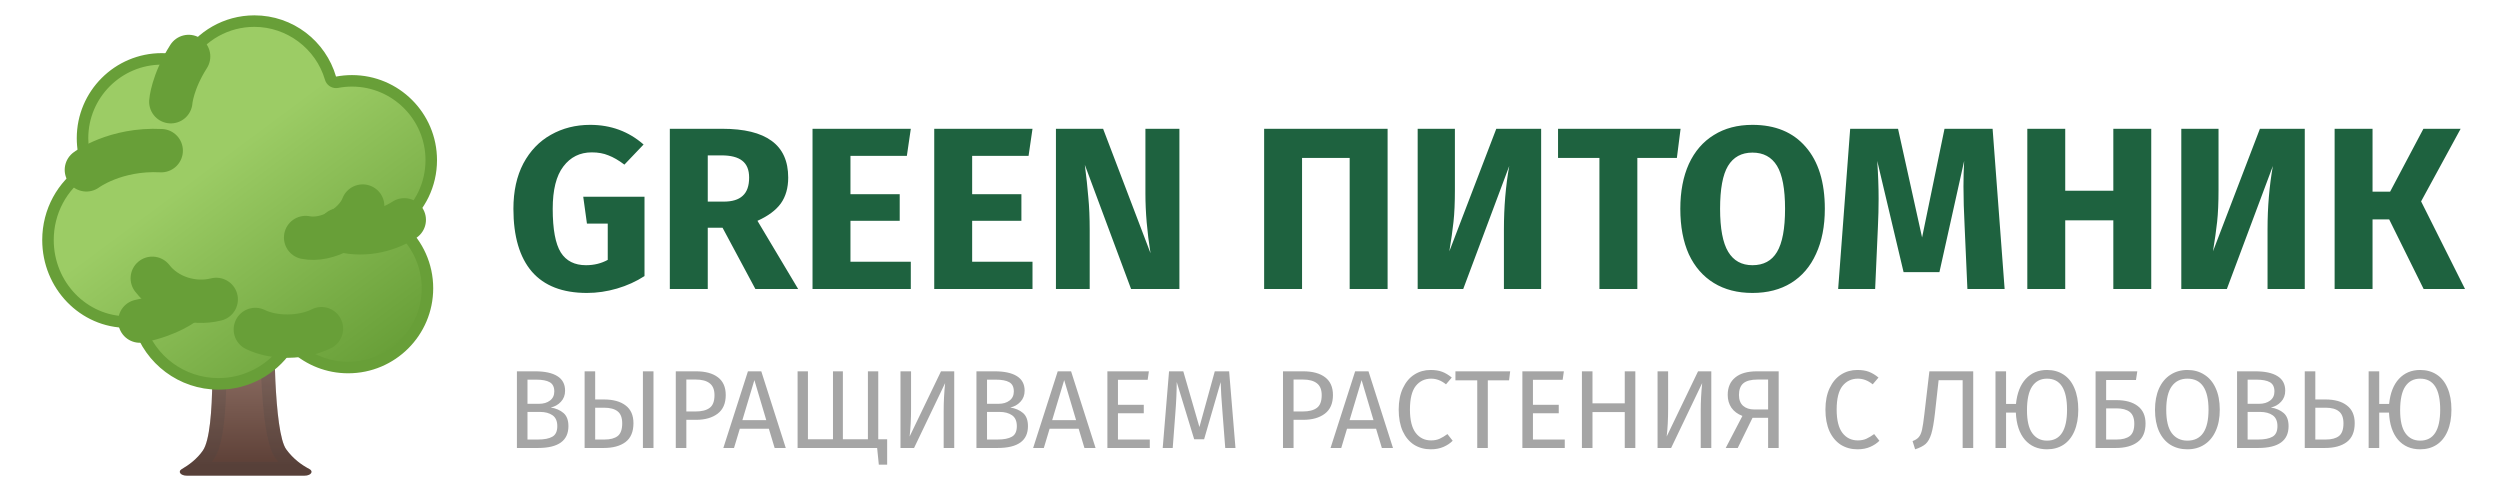
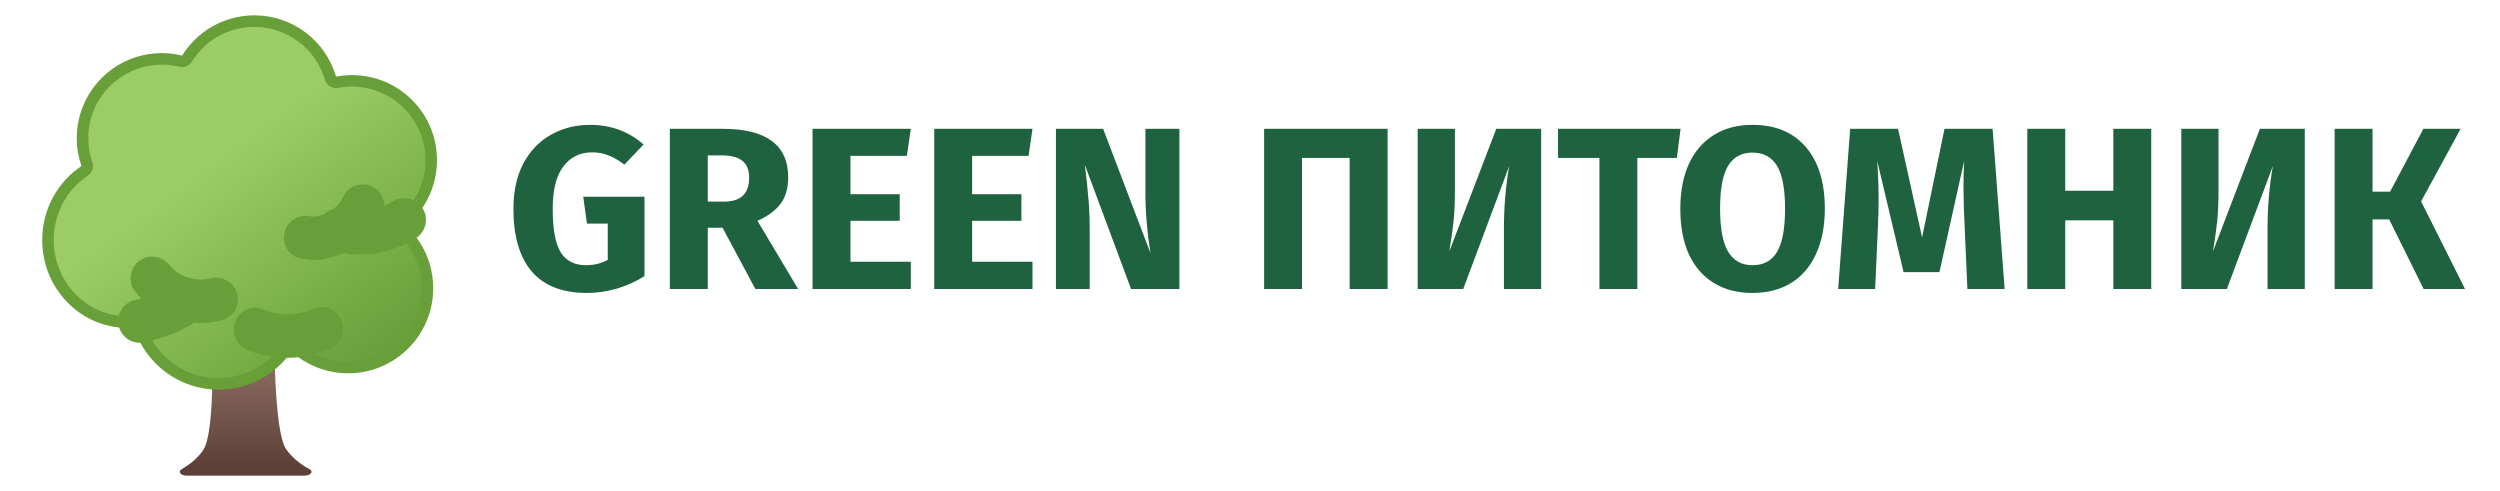
<svg xmlns="http://www.w3.org/2000/svg" width="173" height="34" viewBox="0 0 173 34" fill="none">
  <path d="M40.84 8.64C42.269 8.64 43.501 9.093 44.536 10L43.208 11.392C42.813 11.093 42.445 10.88 42.104 10.752C41.773 10.613 41.389 10.544 40.952 10.544C40.131 10.544 39.475 10.869 38.984 11.52C38.493 12.16 38.248 13.136 38.248 14.448C38.248 15.867 38.435 16.875 38.808 17.472C39.181 18.059 39.763 18.352 40.552 18.352C41.107 18.352 41.608 18.229 42.056 17.984V15.472H40.616L40.36 13.616H44.6V19.104C44.024 19.477 43.389 19.765 42.696 19.968C42.003 20.171 41.309 20.272 40.616 20.272C38.931 20.272 37.661 19.781 36.808 18.8C35.955 17.808 35.528 16.357 35.528 14.448C35.528 13.232 35.757 12.187 36.216 11.312C36.685 10.437 37.32 9.776 38.12 9.328C38.931 8.869 39.837 8.64 40.84 8.64ZM50.001 15.76H48.977V20H46.352V8.912H49.984C51.499 8.912 52.635 9.189 53.392 9.744C54.16 10.299 54.544 11.147 54.544 12.288C54.544 13.003 54.374 13.6 54.032 14.08C53.691 14.549 53.153 14.949 52.416 15.28L55.233 20H52.273L50.001 15.76ZM48.977 13.952H50.081C50.667 13.952 51.105 13.819 51.392 13.552C51.691 13.285 51.84 12.864 51.84 12.288C51.84 11.755 51.681 11.365 51.361 11.12C51.051 10.875 50.571 10.752 49.92 10.752H48.977V13.952ZM63.028 8.912L62.755 10.784H58.852V13.44H62.26V15.28H58.852V18.112H63.028V20H56.227V8.912H63.028ZM71.449 8.912L71.177 10.784H67.273V13.44H70.681V15.28H67.273V18.112H71.449V20H64.649V8.912H71.449ZM81.615 20H78.271L75.071 11.408C75.178 12.251 75.258 12.997 75.311 13.648C75.375 14.288 75.407 15.051 75.407 15.936V20H73.071V8.912H76.335L79.615 17.52C79.381 16.059 79.263 14.683 79.263 13.392V8.912H81.615V20ZM96.022 8.912V20H93.397V10.928H90.102V20H87.478V8.912H96.022ZM106.647 20H104.071V15.856C104.071 14.331 104.193 12.875 104.439 11.488L101.255 20H98.103V8.912H100.679V13.136C100.679 14.021 100.647 14.757 100.583 15.344C100.519 15.931 100.423 16.613 100.295 17.392L103.543 8.912H106.647V20ZM116.296 8.912L116.04 10.928H113.304V20H110.68V10.928H107.816V8.912H116.296ZM121.27 8.64C122.849 8.64 124.075 9.147 124.95 10.16C125.835 11.173 126.278 12.603 126.278 14.448C126.278 15.653 126.075 16.693 125.67 17.568C125.275 18.443 124.699 19.115 123.942 19.584C123.195 20.043 122.305 20.272 121.27 20.272C120.235 20.272 119.345 20.043 118.598 19.584C117.851 19.125 117.275 18.464 116.87 17.6C116.475 16.725 116.278 15.675 116.278 14.448C116.278 13.253 116.475 12.219 116.87 11.344C117.275 10.469 117.851 9.803 118.598 9.344C119.345 8.875 120.235 8.64 121.27 8.64ZM121.27 10.56C120.513 10.56 119.947 10.869 119.574 11.488C119.211 12.096 119.03 13.083 119.03 14.448C119.03 15.813 119.217 16.805 119.59 17.424C119.963 18.043 120.523 18.352 121.27 18.352C122.038 18.352 122.603 18.048 122.966 17.44C123.339 16.821 123.526 15.824 123.526 14.448C123.526 13.072 123.339 12.08 122.966 11.472C122.593 10.864 122.027 10.56 121.27 10.56ZM138.72 20H136.144L135.952 15.664C135.899 14.629 135.872 13.707 135.872 12.896C135.872 12.277 135.888 11.691 135.92 11.136L134.208 18.832H131.728L129.904 11.136C129.968 12.064 130 12.939 130 13.76C130 14.379 129.984 15.024 129.952 15.696L129.76 20H127.2L128.032 8.912H131.344L133.008 16.432L134.56 8.912H137.888L138.72 20ZM146.242 20V15.248H142.914V20H140.29V8.912H142.914V13.2H146.242V8.912H148.866V20H146.242ZM159.49 20H156.914V15.856C156.914 14.331 157.037 12.875 157.282 11.488L154.098 20H150.946V8.912H153.522V13.136C153.522 14.021 153.49 14.757 153.426 15.344C153.362 15.931 153.266 16.613 153.138 17.392L156.386 8.912H159.49V20ZM170.276 8.912L167.54 13.936L170.58 20H167.716L165.332 15.184H164.18V20H161.556V8.912H164.18V13.264H165.396L167.7 8.912H170.276Z" fill="#1E623F" />
-   <path d="M38.111 28.197C38.475 28.259 38.77 28.387 38.996 28.582C39.222 28.777 39.335 29.08 39.335 29.491C39.335 30.497 38.634 31 37.233 31H35.77V25.695H37.025C37.698 25.695 38.211 25.805 38.565 26.026C38.924 26.247 39.104 26.583 39.104 27.035C39.104 27.343 39.007 27.599 38.812 27.805C38.622 28.01 38.388 28.141 38.111 28.197ZM36.502 26.272V27.943H37.302C37.61 27.943 37.862 27.869 38.057 27.72C38.257 27.571 38.357 27.36 38.357 27.088C38.357 26.78 38.252 26.567 38.041 26.449C37.836 26.331 37.523 26.272 37.102 26.272H36.502ZM37.233 30.415C37.664 30.415 37.993 30.351 38.219 30.222C38.45 30.094 38.565 29.85 38.565 29.491C38.565 29.142 38.455 28.89 38.234 28.736C38.013 28.582 37.726 28.505 37.372 28.505H36.502V30.415H37.233ZM41.787 27.643C42.434 27.643 42.937 27.781 43.296 28.059C43.655 28.331 43.835 28.739 43.835 29.283C43.835 29.878 43.65 30.315 43.281 30.592C42.916 30.864 42.416 31 41.779 31H40.455V25.695H41.186V27.643H41.787ZM44.489 25.695H45.221V31H44.489V25.695ZM41.841 30.415C42.231 30.415 42.531 30.335 42.742 30.176C42.952 30.012 43.057 29.719 43.057 29.298C43.057 28.908 42.952 28.631 42.742 28.467C42.531 28.297 42.215 28.213 41.794 28.213H41.186V30.415H41.841ZM48.157 25.695C48.814 25.695 49.322 25.833 49.682 26.11C50.041 26.383 50.221 26.791 50.221 27.335C50.221 27.915 50.033 28.346 49.659 28.628C49.284 28.911 48.786 29.052 48.165 29.052H47.495V31H46.764V25.695H48.157ZM48.134 28.474C48.56 28.474 48.884 28.392 49.104 28.228C49.33 28.064 49.443 27.769 49.443 27.343C49.443 26.963 49.33 26.688 49.104 26.519C48.884 26.349 48.565 26.265 48.15 26.265H47.495V28.474H48.134ZM53.605 31L53.205 29.668H51.195L50.794 31H50.055L51.757 25.695H52.681L54.375 31H53.605ZM51.372 29.075H53.027L52.203 26.303L51.372 29.075ZM60.775 30.399H61.391V32.155H60.814L60.698 31H55.193V25.695H55.909V30.399H57.642V25.695H58.327V30.399H60.059V25.695H60.775V30.399ZM66.033 31H65.302V28.413C65.302 27.812 65.335 27.178 65.402 26.511L63.253 31H62.314V25.695H63.045V28.282C63.045 29.001 63.012 29.642 62.945 30.207L65.117 25.695H66.033V31ZM69.911 28.197C70.275 28.259 70.57 28.387 70.796 28.582C71.022 28.777 71.135 29.08 71.135 29.491C71.135 30.497 70.434 31 69.033 31H67.57V25.695H68.825C69.498 25.695 70.011 25.805 70.365 26.026C70.725 26.247 70.904 26.583 70.904 27.035C70.904 27.343 70.807 27.599 70.612 27.805C70.422 28.01 70.188 28.141 69.911 28.197ZM68.302 26.272V27.943H69.102C69.41 27.943 69.662 27.869 69.857 27.72C70.057 27.571 70.157 27.36 70.157 27.088C70.157 26.78 70.052 26.567 69.842 26.449C69.636 26.331 69.323 26.272 68.902 26.272H68.302ZM69.033 30.415C69.464 30.415 69.793 30.351 70.019 30.222C70.25 30.094 70.365 29.85 70.365 29.491C70.365 29.142 70.255 28.89 70.034 28.736C69.813 28.582 69.526 28.505 69.172 28.505H68.302V30.415H69.033ZM75.043 31L74.643 29.668H72.633L72.233 31H71.493L73.195 25.695H74.119L75.813 31H75.043ZM72.81 29.075H74.466L73.642 26.303L72.81 29.075ZM79.503 25.695L79.418 26.28H77.363V28.012H79.149V28.598H77.363V30.415H79.565V31H76.631V25.695H79.503ZM85.495 31H84.787L84.602 28.605C84.525 27.666 84.481 26.945 84.471 26.442L83.324 30.399H82.638L81.429 26.434C81.429 27.076 81.396 27.817 81.329 28.659L81.152 31H80.459L80.898 25.695H81.884L83 29.552L84.063 25.695H85.056L85.495 31ZM90.176 25.695C90.834 25.695 91.342 25.833 91.701 26.11C92.06 26.383 92.24 26.791 92.24 27.335C92.24 27.915 92.053 28.346 91.678 28.628C91.303 28.911 90.805 29.052 90.184 29.052H89.514V31H88.783V25.695H90.176ZM90.153 28.474C90.579 28.474 90.903 28.392 91.124 28.228C91.349 28.064 91.462 27.769 91.462 27.343C91.462 26.963 91.349 26.688 91.124 26.519C90.903 26.349 90.585 26.265 90.169 26.265H89.514V28.474H90.153ZM95.624 31L95.224 29.668H93.214L92.814 31H92.074L93.776 25.695H94.7L96.394 31H95.624ZM93.391 29.075H95.046L94.223 26.303L93.391 29.075ZM98.993 25.602C99.311 25.602 99.578 25.643 99.793 25.726C100.014 25.808 100.237 25.941 100.463 26.126L100.063 26.596C99.74 26.334 99.398 26.203 99.039 26.203C98.597 26.203 98.241 26.372 97.969 26.711C97.702 27.05 97.568 27.594 97.568 28.343C97.568 29.072 97.702 29.611 97.969 29.96C98.235 30.304 98.59 30.476 99.031 30.476C99.257 30.476 99.455 30.438 99.624 30.361C99.793 30.284 99.973 30.176 100.163 30.038L100.525 30.5C100.361 30.669 100.15 30.81 99.894 30.923C99.637 31.036 99.342 31.092 99.008 31.092C98.577 31.092 98.192 30.987 97.853 30.777C97.519 30.561 97.257 30.248 97.068 29.837C96.883 29.422 96.79 28.924 96.79 28.343C96.79 27.763 96.888 27.268 97.083 26.857C97.278 26.442 97.542 26.128 97.876 25.918C98.21 25.707 98.582 25.602 98.993 25.602ZM104.504 25.695L104.427 26.318H102.957V31H102.225V26.318H100.716V25.695H104.504ZM108.22 25.695L108.136 26.28H106.08V28.012H107.866V28.598H106.08V30.415H108.282V31H105.348V25.695H108.22ZM112.433 31V28.513H110.2V31H109.469V25.695H110.2V27.912H112.433V25.695H113.165V31H112.433ZM118.422 31H117.69V28.413C117.69 27.812 117.723 27.178 117.79 26.511L115.642 31H114.703V25.695H115.434V28.282C115.434 29.001 115.401 29.642 115.334 30.207L117.505 25.695H118.422V31ZM123.085 25.695V31H122.353V28.913H121.275L120.251 31H119.42L120.575 28.782C120.241 28.654 119.987 28.464 119.812 28.213C119.643 27.961 119.558 27.666 119.558 27.327C119.558 26.809 119.73 26.408 120.074 26.126C120.418 25.838 120.921 25.695 121.583 25.695H123.085ZM122.353 28.336V26.265H121.63C121.173 26.265 120.842 26.352 120.636 26.526C120.436 26.701 120.336 26.968 120.336 27.327C120.336 27.661 120.431 27.912 120.621 28.082C120.816 28.251 121.075 28.336 121.399 28.336H122.353ZM128.522 25.602C128.84 25.602 129.107 25.643 129.323 25.726C129.543 25.808 129.767 25.941 129.992 26.126L129.592 26.596C129.269 26.334 128.927 26.203 128.568 26.203C128.127 26.203 127.77 26.372 127.498 26.711C127.231 27.05 127.097 27.594 127.097 28.343C127.097 29.072 127.231 29.611 127.498 29.96C127.765 30.304 128.119 30.476 128.56 30.476C128.786 30.476 128.984 30.438 129.153 30.361C129.323 30.284 129.502 30.176 129.692 30.038L130.054 30.5C129.89 30.669 129.679 30.81 129.423 30.923C129.166 31.036 128.871 31.092 128.537 31.092C128.106 31.092 127.721 30.987 127.382 30.777C127.049 30.561 126.787 30.248 126.597 29.837C126.412 29.422 126.32 28.924 126.32 28.343C126.32 27.763 126.417 27.268 126.612 26.857C126.807 26.442 127.072 26.128 127.405 25.918C127.739 25.707 128.111 25.602 128.522 25.602ZM136.547 25.695V31H135.815V26.311H134.152L133.898 28.598C133.826 29.234 133.742 29.712 133.644 30.03C133.546 30.343 133.416 30.574 133.251 30.723C133.087 30.866 132.846 30.99 132.527 31.092L132.35 30.523C132.545 30.451 132.689 30.358 132.782 30.245C132.879 30.133 132.954 29.963 133.005 29.737C133.056 29.511 133.11 29.149 133.167 28.651L133.513 25.695H136.547ZM141.653 25.602C142.09 25.602 142.47 25.707 142.793 25.918C143.121 26.128 143.373 26.442 143.548 26.857C143.727 27.268 143.817 27.766 143.817 28.351C143.817 28.926 143.727 29.422 143.548 29.837C143.373 30.248 143.121 30.561 142.793 30.777C142.47 30.987 142.09 31.092 141.653 31.092C141.017 31.092 140.506 30.872 140.121 30.43C139.741 29.984 139.533 29.357 139.497 28.551H138.82V31H138.088V25.695H138.82V27.951H139.505C139.582 27.201 139.808 26.624 140.183 26.218C140.563 25.808 141.053 25.602 141.653 25.602ZM141.653 30.492C142.577 30.492 143.039 29.778 143.039 28.351C143.039 26.919 142.577 26.203 141.653 26.203C141.212 26.203 140.871 26.38 140.629 26.734C140.388 27.088 140.267 27.643 140.267 28.397C140.267 29.116 140.391 29.645 140.637 29.984C140.883 30.322 141.222 30.492 141.653 30.492ZM146.446 27.689C147.082 27.689 147.578 27.825 147.932 28.097C148.291 28.369 148.471 28.772 148.471 29.306C148.471 29.891 148.286 30.32 147.917 30.592C147.552 30.864 147.052 31 146.415 31H145.014V25.695H147.901L147.809 26.295H145.745V27.689H146.446ZM146.477 30.415C146.867 30.415 147.167 30.335 147.378 30.176C147.588 30.017 147.693 29.732 147.693 29.321C147.693 28.942 147.588 28.669 147.378 28.505C147.167 28.341 146.859 28.259 146.454 28.259H145.745V30.415H146.477ZM151.367 25.602C151.814 25.602 152.204 25.71 152.537 25.926C152.876 26.136 153.138 26.447 153.323 26.857C153.513 27.268 153.608 27.766 153.608 28.351C153.608 28.926 153.513 29.419 153.323 29.83C153.138 30.24 152.876 30.553 152.537 30.769C152.204 30.985 151.814 31.092 151.367 31.092C150.92 31.092 150.528 30.987 150.189 30.777C149.855 30.566 149.593 30.256 149.404 29.845C149.219 29.434 149.126 28.939 149.126 28.359C149.126 27.789 149.219 27.296 149.404 26.881C149.593 26.465 149.858 26.149 150.197 25.933C150.535 25.713 150.926 25.602 151.367 25.602ZM151.367 26.203C150.905 26.203 150.546 26.377 150.289 26.727C150.032 27.076 149.904 27.62 149.904 28.359C149.904 29.093 150.032 29.632 150.289 29.976C150.551 30.32 150.91 30.492 151.367 30.492C152.342 30.492 152.83 29.778 152.83 28.351C152.83 26.919 152.342 26.203 151.367 26.203ZM157.145 28.197C157.509 28.259 157.805 28.387 158.03 28.582C158.256 28.777 158.369 29.08 158.369 29.491C158.369 30.497 157.669 31 156.267 31H154.804V25.695H156.059C156.732 25.695 157.245 25.805 157.599 26.026C157.959 26.247 158.138 26.583 158.138 27.035C158.138 27.343 158.041 27.599 157.846 27.805C157.656 28.01 157.422 28.141 157.145 28.197ZM155.536 26.272V27.943H156.336C156.644 27.943 156.896 27.869 157.091 27.72C157.291 27.571 157.391 27.36 157.391 27.088C157.391 26.78 157.286 26.567 157.076 26.449C156.87 26.331 156.557 26.272 156.136 26.272H155.536ZM156.267 30.415C156.698 30.415 157.027 30.351 157.253 30.222C157.484 30.094 157.599 29.85 157.599 29.491C157.599 29.142 157.489 28.89 157.268 28.736C157.047 28.582 156.76 28.505 156.406 28.505H155.536V30.415H156.267ZM160.921 27.643C161.558 27.643 162.053 27.781 162.407 28.059C162.766 28.331 162.946 28.739 162.946 29.283C162.946 29.878 162.761 30.315 162.392 30.592C162.027 30.864 161.527 31 160.89 31H159.489V25.695H160.22V27.643H160.921ZM160.952 30.415C161.342 30.415 161.642 30.335 161.853 30.176C162.063 30.012 162.168 29.719 162.168 29.298C162.168 28.908 162.063 28.631 161.853 28.467C161.647 28.297 161.339 28.213 160.929 28.213H160.22V30.415H160.952ZM167.475 25.602C167.912 25.602 168.292 25.707 168.615 25.918C168.944 26.128 169.195 26.442 169.37 26.857C169.549 27.268 169.639 27.766 169.639 28.351C169.639 28.926 169.549 29.422 169.37 29.837C169.195 30.248 168.944 30.561 168.615 30.777C168.292 30.987 167.912 31.092 167.475 31.092C166.839 31.092 166.328 30.872 165.943 30.43C165.563 29.984 165.355 29.357 165.319 28.551H164.642V31H163.91V25.695H164.642V27.951H165.327C165.404 27.201 165.63 26.624 166.005 26.218C166.385 25.808 166.875 25.602 167.475 25.602ZM167.475 30.492C168.399 30.492 168.861 29.778 168.861 28.351C168.861 26.919 168.399 26.203 167.475 26.203C167.034 26.203 166.693 26.38 166.451 26.734C166.21 27.088 166.089 27.643 166.089 28.397C166.089 29.116 166.213 29.645 166.459 29.984C166.705 30.322 167.044 30.492 167.475 30.492Z" fill="#A5A5A5" />
  <path d="M15.026 21.215C14.766 21.221 14.567 21.343 14.575 21.489C14.655 22.918 14.984 29.782 14.046 31.166C13.65 31.75 13.066 32.181 12.572 32.467C12.285 32.635 12.503 32.914 12.917 32.914H21.083C21.516 32.914 21.72 32.619 21.404 32.454C20.881 32.183 20.291 31.758 19.81 31.099C18.928 29.893 18.96 22.886 18.976 21.396C18.979 21.245 18.753 21.122 18.482 21.131L15.026 21.215Z" fill="url(#paint0_linear_356_144)" />
  <g opacity="0.2">
-     <path d="M18.009 22.105C17.975 28.778 18.541 30.996 19.035 31.668C19.106 31.766 19.181 31.859 19.258 31.952H14.662C14.726 31.872 14.785 31.79 14.843 31.708C15.749 30.369 15.757 25.93 15.574 22.167L18.009 22.105ZM18.503 21.131C18.495 21.131 18.49 21.131 18.482 21.131L15.026 21.218C14.766 21.224 14.567 21.346 14.575 21.492C14.655 22.921 14.984 29.785 14.046 31.169C13.65 31.753 13.066 32.183 12.572 32.47C12.285 32.638 12.503 32.916 12.917 32.916H21.083C21.516 32.916 21.72 32.622 21.404 32.457C20.881 32.186 20.291 31.761 19.81 31.102C18.928 29.896 18.96 22.889 18.976 21.399C18.979 21.247 18.766 21.131 18.503 21.131Z" fill="#424242" />
-   </g>
+     </g>
  <path d="M15.13 26.562C12.609 26.562 10.407 24.947 9.65 22.544C9.597 22.376 9.443 22.265 9.27 22.265C9.26 22.265 9.249 22.265 9.238 22.265C9.079 22.278 8.938 22.283 8.811 22.283C5.785 22.283 3.323 19.736 3.323 16.604C3.323 14.66 4.271 12.87 5.86 11.818C6.011 11.717 6.075 11.525 6.016 11.355C5.815 10.776 5.714 10.171 5.714 9.557C5.714 6.532 8.176 4.069 11.201 4.069C11.64 4.069 12.081 4.122 12.511 4.229C12.543 4.237 12.575 4.239 12.607 4.239C12.742 4.239 12.872 4.17 12.944 4.051C13.953 2.425 15.698 1.456 17.608 1.456C20.031 1.456 22.198 3.079 22.876 5.405C22.926 5.578 23.083 5.692 23.258 5.692C23.282 5.692 23.309 5.69 23.332 5.684C23.675 5.621 24.02 5.586 24.36 5.586C27.386 5.586 29.848 8.048 29.848 11.074C29.848 12.721 29.118 14.267 27.846 15.313C27.758 15.385 27.705 15.494 27.699 15.608C27.697 15.722 27.742 15.834 27.827 15.911C28.945 16.947 29.585 18.413 29.585 19.935C29.585 22.961 27.123 25.423 24.098 25.423C22.745 25.423 21.444 24.926 20.437 24.023C20.363 23.957 20.27 23.922 20.172 23.922C20.156 23.922 20.14 23.922 20.126 23.925C20.012 23.938 19.911 23.999 19.845 24.092C18.766 25.643 17.005 26.562 15.13 26.562Z" fill="url(#paint1_linear_356_144)" />
  <path d="M17.603 1.859C19.85 1.859 21.858 3.365 22.488 5.522C22.589 5.868 22.905 6.096 23.253 6.096C23.303 6.096 23.351 6.091 23.402 6.083C23.718 6.022 24.039 5.992 24.355 5.992C27.163 5.992 29.445 8.277 29.445 11.082C29.445 12.609 28.767 14.044 27.585 15.013C27.407 15.159 27.301 15.374 27.296 15.605C27.288 15.837 27.381 16.057 27.551 16.214C28.587 17.175 29.182 18.535 29.182 19.946C29.182 22.753 26.897 25.035 24.092 25.035C22.838 25.035 21.633 24.573 20.698 23.736C20.551 23.603 20.36 23.532 20.166 23.532C20.137 23.532 20.105 23.534 20.073 23.537C19.848 23.564 19.643 23.686 19.513 23.872C18.511 25.306 16.872 26.164 15.127 26.164C12.779 26.164 10.731 24.661 10.027 22.424C9.921 22.089 9.613 21.866 9.268 21.866C9.246 21.866 9.225 21.866 9.204 21.869C9.055 21.88 8.925 21.887 8.808 21.887C6.003 21.887 3.719 19.521 3.719 16.61C3.719 14.798 4.601 13.133 6.077 12.155C6.38 11.953 6.51 11.573 6.391 11.231C6.205 10.691 6.109 10.131 6.109 9.562C6.109 6.755 8.394 4.473 11.199 4.473C11.605 4.473 12.014 4.524 12.413 4.619C12.476 4.635 12.54 4.643 12.601 4.643C12.872 4.643 13.13 4.505 13.279 4.266C14.216 2.76 15.834 1.859 17.603 1.859ZM17.603 1.062C15.491 1.062 13.64 2.175 12.601 3.846C12.152 3.737 11.682 3.676 11.199 3.676C7.947 3.676 5.312 6.311 5.312 9.562C5.312 10.237 5.427 10.885 5.637 11.491C4.006 12.572 2.922 14.458 2.922 16.61C2.922 19.964 5.557 22.687 8.808 22.687C8.962 22.687 9.116 22.679 9.268 22.666C10.051 25.157 12.378 26.964 15.127 26.964C17.215 26.964 19.056 25.922 20.166 24.331C21.207 25.264 22.583 25.832 24.092 25.832C27.343 25.832 29.978 23.197 29.978 19.946C29.978 18.241 29.251 16.703 28.093 15.629C29.405 14.551 30.241 12.915 30.241 11.082C30.241 7.831 27.606 5.196 24.355 5.196C23.978 5.196 23.611 5.233 23.253 5.299C22.541 2.85 20.283 1.062 17.603 1.062Z" fill="#689F38" />
-   <path d="M5.977 11.754C5.977 11.754 7.969 10.261 11.156 10.426" stroke="#689F38" stroke-width="3" stroke-miterlimit="10" stroke-linecap="round" stroke-linejoin="round" />
-   <path d="M11.82 7.039C11.82 7.039 11.908 5.711 13.053 3.907" stroke="#689F38" stroke-width="3" stroke-miterlimit="10" stroke-linecap="round" stroke-linejoin="round" />
  <path d="M12.793 20.945C12.793 20.945 11.773 21.797 9.677 22.22" stroke="#689F38" stroke-width="3" stroke-miterlimit="10" stroke-linecap="round" stroke-linejoin="round" />
  <path d="M17.669 22.799C18.968 23.441 20.955 23.404 22.246 22.745" stroke="#689F38" stroke-width="3" stroke-miterlimit="10" stroke-linecap="round" stroke-linejoin="round" />
  <path d="M21.149 16.437C22.642 16.734 24.57 15.64 25.099 14.259" stroke="#689F38" stroke-width="3" stroke-miterlimit="10" stroke-linecap="round" stroke-linejoin="round" />
  <path d="M23.497 15.898C24.897 16.355 26.674 16.065 27.976 15.212" stroke="#689F38" stroke-width="3" stroke-miterlimit="10" stroke-linecap="round" stroke-linejoin="round" />
  <path d="M10.537 19.258C11.528 20.543 13.342 21.128 14.963 20.719" stroke="#689F38" stroke-width="3" stroke-miterlimit="10" stroke-linecap="round" stroke-linejoin="round" />
  <defs>
    <linearGradient id="paint0_linear_356_144" x1="17" y1="32.229" x2="17" y2="24.814" gradientUnits="userSpaceOnUse">
      <stop offset="0.002" stop-color="#5D4037" />
      <stop offset="1" stop-color="#8D6E63" />
    </linearGradient>
    <linearGradient id="paint1_linear_356_144" x1="14.664" y1="11.318" x2="25.473" y2="25.872" gradientUnits="userSpaceOnUse">
      <stop stop-color="#9CCC65" />
      <stop offset="0.995" stop-color="#689F38" />
    </linearGradient>
  </defs>
</svg>